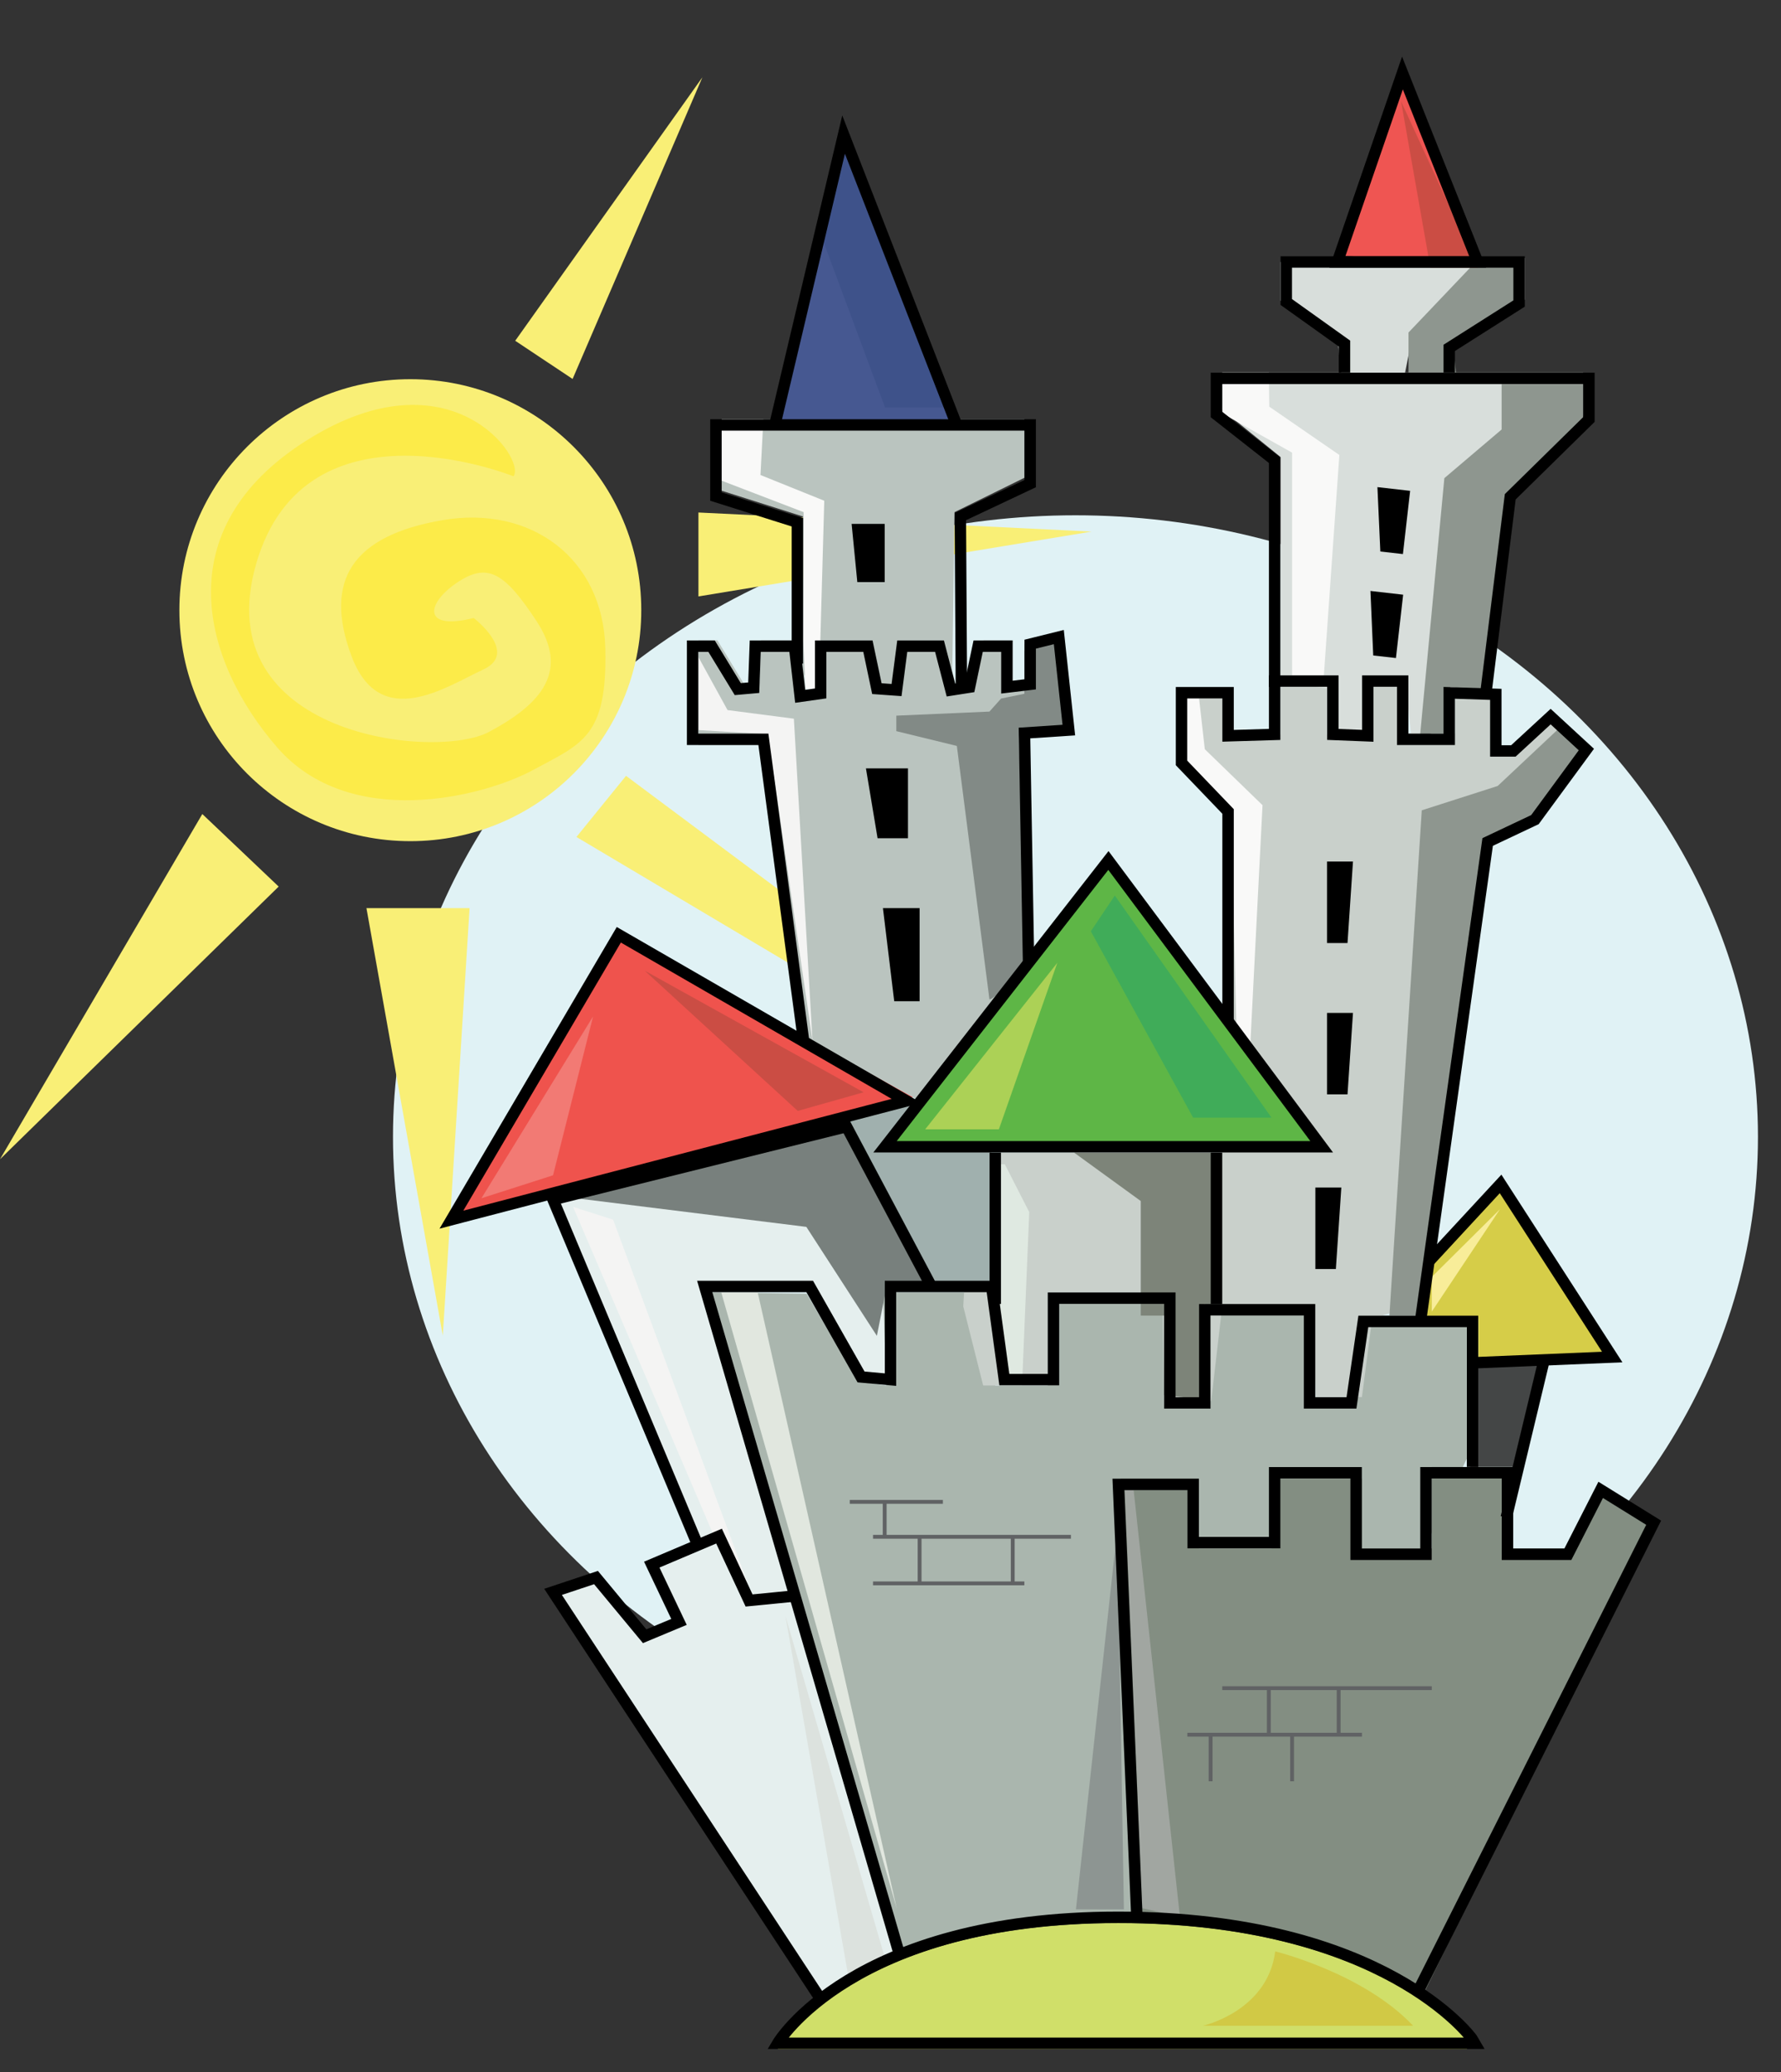
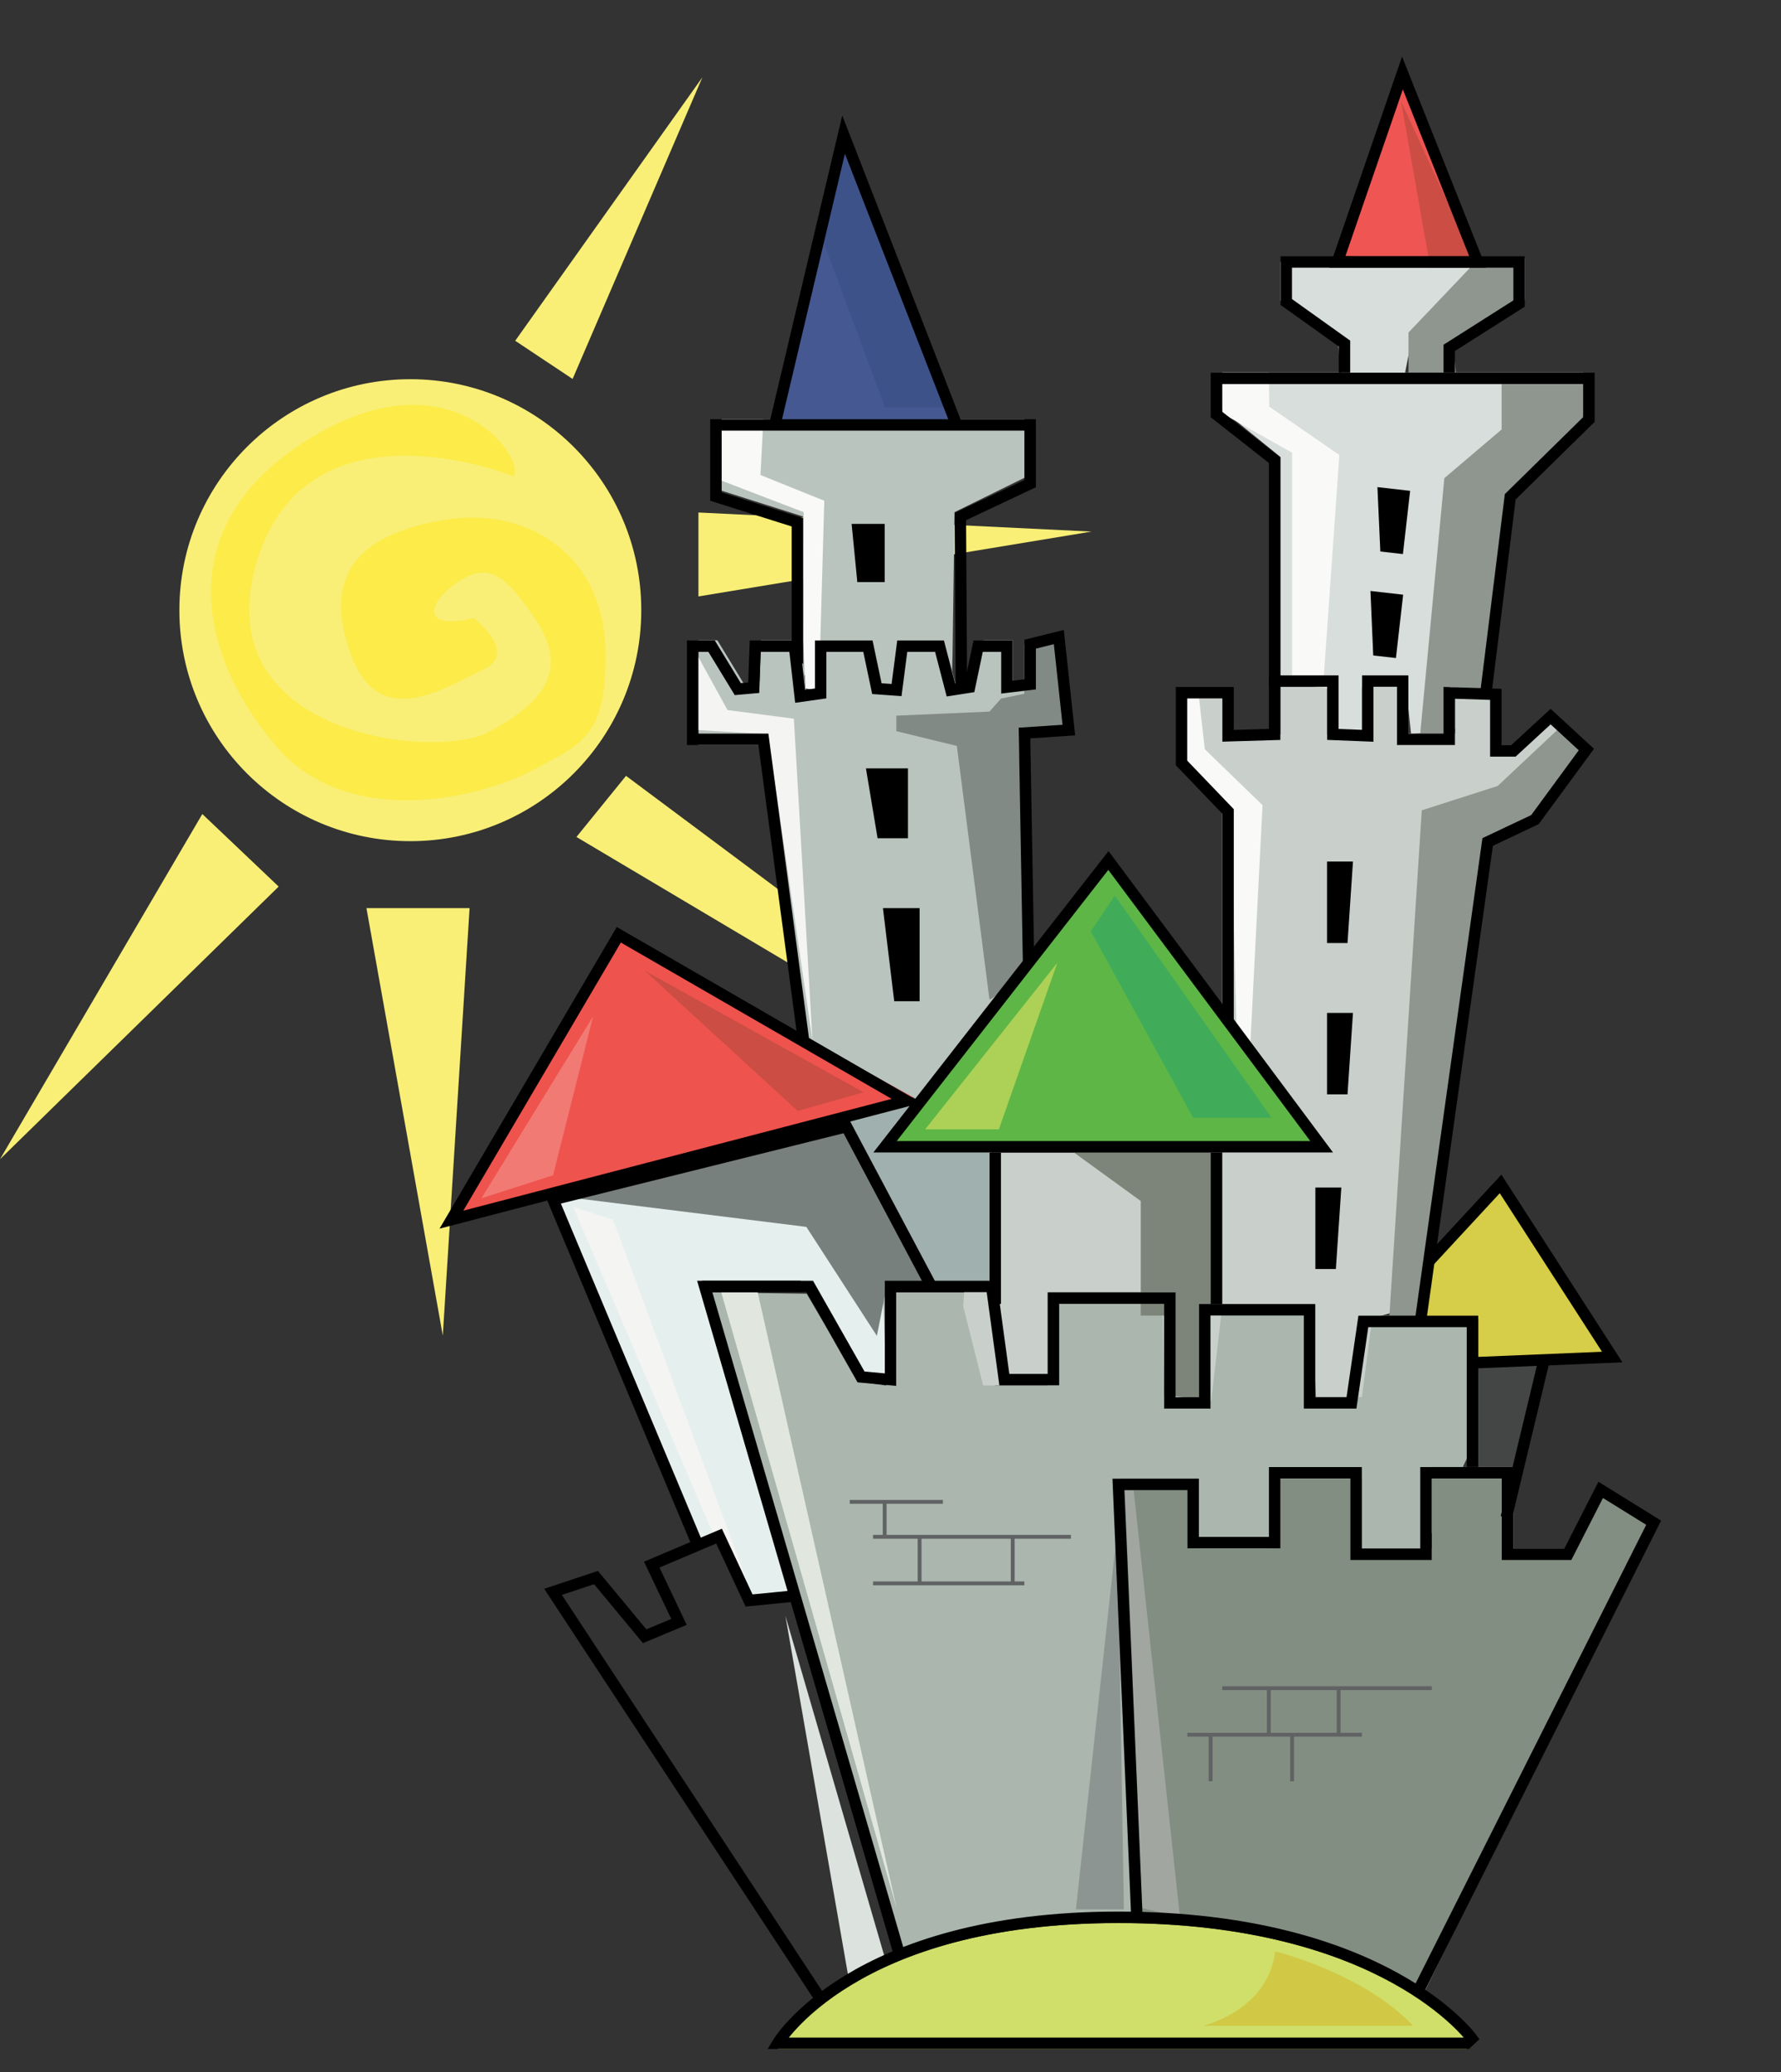
<svg xmlns="http://www.w3.org/2000/svg" id="Layer_1" data-name="Layer 1" viewBox="0 0 153 178">
  <rect x="0" y="0" width="153" height="178" fill="#333333" stroke="none" />
  <defs>
    <style>.cls-1{fill:#e0f2f5;}.cls-2{fill:#f9ef76;}.cls-3{fill:#fceb49;}.cls-4{fill:#e5efee;}.cls-5{fill:#aab6ae;}.cls-6{fill:#c9d0cb;}.cls-7{fill:#bac4bf;}.cls-8{fill:#444646;}.cls-9{fill:#d8dedb;}.cls-10{fill:#ef534d;}.cls-11{fill:#5eb646;}.cls-12{fill:#d6cd48;}.cls-13{fill:#ef5552;}.cls-14{fill:#d0df69;}.cls-15{fill:#838e82;}.cls-16{fill:#a0b0ae;}.cls-17{fill:#8d9592;}.cls-18{fill:#e1e7df;}.cls-19{fill:#78807d;}.cls-20{fill:#7d8479;}.cls-21{fill:#8e968f;}.cls-22{fill:#f4f4f3;}.cls-23{fill:#828a86;}.cls-24{fill:#f9f9f8;}.cls-25{fill:#465891;}.cls-26{fill:#3e528a;}.cls-27{fill:#40ac59;}.cls-28{fill:#acd156;}.cls-29{fill:#f27a74;}.cls-30{fill:#cb4d44;}.cls-31{fill:#f8ed99;}.cls-32{fill:#a1a6a1;}.cls-33{fill:#dfe9e1;}.cls-34{fill:#dce2de;}.cls-35{fill:#d1c945;}.cls-36,.cls-37{fill:none;stroke-miterlimit:10;}.cls-36{stroke:#606264;stroke-width:0.33px;}.cls-37{stroke:#000;stroke-width:0.98px;}</style>
  </defs>
  <title>Artboard 1</title>
-   <ellipse class="cls-1" cx="92.39" cy="97.65" rx="58.63" ry="53.39" />
  <polygon class="cls-2" points="31.48 78 38.04 114.72 40.34 78 31.48 78" />
  <polygon class="cls-2" points="17.38 69.92 23.94 76.15 0 99.57 17.38 69.92" />
  <polygon class="cls-2" points="44.26 29.27 49.19 32.55 60.34 6.64 44.26 29.27" />
  <polygon class="cls-2" points="60 44.02 60 51.23 93.77 45.66 60 44.02" />
  <polygon class="cls-2" points="53.78 66.64 49.52 71.89 71.16 84.75 75.33 82.71 53.78 66.64" />
  <circle class="cls-2" cx="35.25" cy="52.41" r="19.84" />
  <path class="cls-3" d="M44.11,40.91S26.24,33.69,22,48.45,37.39,65.33,42,62.87s6.89-5.25,4.1-9.51-4.26-5.08-6.89-3.28-2.91,4.11,1.48,3c0,0,3.93,3,.82,4.43s-8.85,5.41-11.31-1.15S30.34,46,38,44.68,51.81,48,52,55.66s-2,8.2-6.23,10.49-15.74,5.25-22-2S14.11,45.5,26.4,37.79,45.25,39.43,44.11,40.91Z" />
-   <path class="cls-4" d="M70.87,172.27,47.51,136.73l3.69-1.23L55,140.14l3.28-.83L56,134.39l5.78-2.46,2.58,5.53,4-.39,9.07,31.13A33.06,33.06,0,0,0,70.87,172.27Z" />
  <polygon class="cls-4" points="59.93 132.67 47.51 103.04 72.51 96.2 79.97 110 76.5 110.5 76.5 118.72 73.45 118.53 68.78 110 60.3 110 68.31 137.08 64.35 137.47 61.77 131.94 59.93 132.67" />
  <path class="cls-5" d="M77.39,168.21,60.3,111l9,.12,4.41,7.54,2.43.35-.29-8h8.64l1,8H90v-8h10v9.22l4-.37v-7.92l9,.28V120h3.36l1-7H126v12.3l-19.08,40.43S94.48,162.06,77.39,168.21Z" />
  <polygon class="cls-6" points="83.52 99 105 99 105 112.17 104.05 120.34 100 120.71 99.88 111 90 111 90 119 84.46 119 82.75 112.21 83.52 99" />
  <polygon class="cls-7" points="69 57.76 68.97 44.36 62 42.15 62 36 88 36 88 41.04 82 43.99 81.83 56.27 81.65 63.01 70.96 61.61 69 57.76" />
  <polyline class="cls-8" points="126.32 117 126.32 117.02 126.32 126 130.22 126 132.47 116.66" />
  <polygon class="cls-6" points="105 112.02 105 69.47 102 65.29 101.5 59.5 105.5 59.5 105.54 62.96 110 63.08 110 59 114 59 114 63.08 117 63.2 117 58 121 58 121 63 125 63 125 59.32 128.6 59.59 128.81 64.31 129.96 64.6 133.19 61.44 135.94 63.74 131.82 69.5 127.71 71.65 122.4 111.95 117.88 113.23 117 120 113.05 120 112.68 112.3 105 112.02" />
  <polygon class="cls-7" points="69.01 89.05 65.58 64 60 64 60 55 61.63 55 63.88 58.69 65.25 58.57 65.38 55 68.75 55 69.24 59.3 71 59.06 71 55 74.88 55 75.66 58.81 77.38 58.94 78.8 55.49 81.13 55 82.13 58.94 82.84 58.83 84.5 55 87 55 87 59.02 88 58.78 88 55.33 90.67 54.72 91.53 63 87.59 63 88.27 83.05 78.99 94.56 69.01 89.05" />
  <polygon class="cls-9" points="110 58.55 110 39.25 105 35.2 105 32 136 32 136 35.71 129.67 42.22 127.53 59 125 59.36 125 62.58 121.22 63.07 120.8 59 117 59 117 63.2 114 63.08 114 59.14 110 58.55" />
  <polygon class="cls-10" points="38.78 104.76 53.16 80.29 78.42 94.24 38.78 104.76" />
  <polygon class="cls-11" points="76.03 99 95.22 74.41 113.54 98.5 76.03 99" />
  <polygon class="cls-12" points="123 108.36 129.06 101.47 138.35 116.57 127 117.06 127 113.27 122.38 113.37 123 108.36" />
  <polygon class="cls-13" points="114.98 21.97 120.27 6.27 126.84 22.5 114.98 21.97" />
  <path class="cls-14" d="M126.45,175.59s-7.5-10.41-30.37-10.41S66.81,176,66.81,176H126" />
  <path class="cls-15" d="M97.9,164.88,96.28,127H103v6h6.23l.58-6H117v6h6v-7h7v7h5.35l2.16-5,4.55,2.83-19.9,40.71A46.33,46.33,0,0,0,97.9,164.88Z" />
  <polyline class="cls-16" points="72.44 96.59 79.48 109.95 85.19 110.5 85.15 98.75 76.03 98.74 78.75 94.7 72.78 96.3" />
  <polygon class="cls-9" points="115.23 32.16 120.64 32.34 121.25 29.27 127.84 22.87 110 22.5 110 25.82 114.94 29.49 115.23 32.16" />
  <polygon class="cls-15" points="115.5 166.73 120.3 168.82 135.3 139.31 115.5 166.73" />
  <polygon class="cls-17" points="96 131.17 96.55 164 92.43 164 96 131.17" />
  <polygon class="cls-18" points="61.96 111 77.04 163.95 65.09 111 61.96 111" />
  <polygon class="cls-19" points="75.33 114.74 69.27 105.38 48.5 102.8 72.11 96.3 79.97 110.86 76.16 110.54 75.33 114.74" />
  <polyline class="cls-20" points="105 112 105 99 92.27 99 98 103.16 98 113 100 113 99.99 119.82 103.69 120.25 103.44 112.02 104.55 112.3" />
  <polygon class="cls-21" points="119.36 113 122.14 69.6 128.66 67.51 134.42 62.1 135.94 64.29 131.98 70.21 127.8 72.32 122.02 113 119.36 113" />
  <polygon class="cls-22" points="61.4 132.09 49.23 103.66 52.67 104.76 64.23 135.99 61.4 132.09" />
  <polygon class="cls-22" points="69.8 89.42 65.96 63.06 60 62.71 60 56.44 62.5 60.99 68.2 61.73 69.8 89.42" />
  <path class="cls-23" d="M85,85.84c.47,0,3-2.72,3-2.72l-.47-19.87,3.79-.71L91,54.72l-3,1.19v3.68L86,60,85,61.12l-8,.35V62.8l5.2,1.27Z" />
  <polygon class="cls-24" points="106.23 88.69 105.76 69.68 101.98 65.46 101.15 60 103.01 60 103.5 64.35 108.46 69.16 107.37 90.5 106.23 88.69" />
  <polyline class="cls-21" points="121.99 63.2 124.08 41.07 129 36.89 129 33 136 33 136 36.77 129.48 42.55 127.39 59.31 124.6 59 124.85 63 123 63" />
  <polygon class="cls-25" points="66.67 36.5 72.36 12.19 82.18 36 66.67 36.5" />
  <polyline class="cls-24" points="111 58 111 38.88 105 35.51 105 32 109 32 109.04 34.93 115.06 39.08 113.73 58 111 58" />
  <polyline class="cls-24" points="69 55 69.04 43.99 62 41.29 62 36 65.58 36 65.33 40.8 70.81 43.01 70.35 59.36 69.2 59.13" />
  <polygon class="cls-21" points="121 32 121 28.56 126.5 22.78 131 22.16 131 25.73 124.85 29.79 125.08 32 121 32" />
  <polygon class="cls-26" points="76.03 35 81.89 35 72.29 11.99 70.4 19.85 76.03 35" />
  <polygon class="cls-27" points="95.77 76.92 109.23 96 102.5 96 93.71 79.99 95.77 76.92" />
  <polygon class="cls-28" points="79.48 97 85.81 97 90.83 82.7 79.48 97" />
  <polygon class="cls-29" points="50.95 87.3 47.51 100.95 41.36 102.92 50.95 87.3" />
  <polygon class="cls-30" points="55.38 83.37 74.19 93.82 68.53 95.42 55.38 83.37" />
  <polygon class="cls-30" points="120.36 8.7 126.94 23 122.88 23 120.36 8.7" />
-   <polygon class="cls-31" points="123 109.68 123 112.66 128.86 103.86 123 109.68" />
  <polygon class="cls-32" points="96.63 128 98.13 163.9 101.36 164.62 97.39 128 96.63 128" />
-   <polygon class="cls-33" points="85.14 100 85.95 119 87.8 119 88.42 104.11 86.32 100 85.14 100" />
  <polygon class="cls-34" points="67.47 138.78 76.03 168.21 72.84 169.56 67.47 138.78" />
  <path class="cls-35" d="M103.33,174s5.56-1.23,6.22-6.39c0,0,7.55,1.84,11.85,6.39Z" />
  <path d="M113,102v7h1.76l.47-7Z" />
  <path d="M114,87v7h1.76l.47-7Z" />
  <path d="M114,74v7h1.76l.47-7Z" />
  <polygon points="76.82 86 79 86 79 78 75.85 78 76.82 86" />
  <polygon points="75.39 72 78 72 78 66 74.39 66 75.39 72" />
  <polygon points="73.65 50 76 50 76 45 73.16 45 73.65 50" />
  <polygon points="117.97 56.3 119.92 56.52 120.54 51.08 117.73 50.76 117.97 56.3" />
  <polygon points="118.58 47.37 120.52 47.59 121.14 42.16 118.33 41.84 118.58 47.37" />
  <line class="cls-36" x1="75" y1="132" x2="92" y2="132" />
  <line class="cls-36" x1="79" y1="136" x2="79" y2="132" />
  <line class="cls-36" x1="87" y1="132" x2="87" y2="136" />
  <line class="cls-36" x1="75" y1="136" x2="88" y2="136" />
  <line class="cls-36" x1="76" y1="129" x2="76" y2="132" />
  <line class="cls-36" x1="73" y1="129" x2="81" y2="129" />
  <line class="cls-36" x1="105" y1="145" x2="123" y2="145" />
  <line class="cls-36" x1="115" y1="145" x2="115" y2="149" />
  <line class="cls-36" x1="109" y1="145" x2="109" y2="149" />
  <line class="cls-36" x1="102" y1="149" x2="117" y2="149" />
  <line class="cls-36" x1="104" y1="149" x2="104" y2="153" />
  <line class="cls-36" x1="111" y1="149" x2="111" y2="153" />
  <polyline class="cls-37" points="77.39 168.29 60.54 110.5 69.56 110.5 73.97 118.27 76.5 118.5 76.5 110.5 85.19 110.5 86.28 118.5 90.5 118.5 90.5 111.5 100.5 111.5 100.5 120.5 103.5 120.5 103.5 112.5 112.5 112.5 112.5 120.5 116.1 120.5 117.12 113.5 126.5 113.5 126.5 126" />
  <polyline class="cls-37" points="97.67 164.76 96.08 127.5 102.5 127.5 102.5 132.5 109.5 132.5 109.5 126.5 116.5 126.5 116.5 133.5 122.5 133.5 122.5 126.5 129.5 126.5 129.5 133.5 134.69 133.5 137.51 127.97 142.06 130.79 121.65 171.37" />
  <polyline class="cls-37" points="70.5 171.71 47.51 136.73 51.2 135.5 55.38 140.54 58.33 139.31 55.99 134.39 61.77 131.94 64.35 137.47 68.31 137.08" />
  <polyline class="cls-37" points="59.94 132.71 47.51 103.04 72.72 96.77 79.97 110.42" />
  <polygon class="cls-37" points="38.78 104.76 77.88 94.56 53.16 80.29 38.78 104.76" />
  <polygon class="cls-37" points="76.03 98.5 95.22 73.91 113.54 98.5 76.03 98.5" />
  <line class="cls-37" x1="85.5" y1="99" x2="85.5" y2="112" />
  <line class="cls-37" x1="104.5" y1="99" x2="104.5" y2="112" />
  <polyline class="cls-37" points="69.01 89.22 65.58 63.5 59.5 63.5 59.5 55.5 61.13 55.5 63.38 59.19 64.75 59.07 64.88 55.5 68.25 55.5 68.74 59.81 70.5 59.56 70.5 55.5 74.56 55.5 75.33 59.15 77.02 59.27 77.51 55.5 80.71 55.5 81.69 59.27 83.29 59.02 84.03 55.5 86.5 55.5 86.5 59.02 88.5 58.78 88.5 55.33 90.96 54.72 91.82 62.71 88.01 62.96 88.36 82.7" />
  <polyline class="cls-37" points="105.5 87.71 105.5 69.7 101.5 65.53 101.5 59.5 105.5 59.5 105.5 63.2 109.5 63.08 109.5 58.5 114.5 58.5 114.5 63.08 117.5 63.2 117.5 58.5 120.5 58.5 120.5 63.5 124.5 63.5 124.5 59.51 128.5 59.64 128.5 64.5 130.01 64.5 133.21 61.55 136.28 64.38 131.86 70.4 127.8 72.32 122.02 113.56" />
  <polyline class="cls-37" points="122.68 108.42 128.91 101.69 138.5 116.56 126.45 117.06" />
  <line class="cls-37" x1="132.59" y1="117.06" x2="129.4" y2="130.34" />
  <polyline class="cls-37" points="68.5 57 68.5 44.86 61.5 42.65 61.5 36.5 88.5 36.5 88.5 41.54 82.5 44.37 82.59 59" />
  <polyline class="cls-37" points="109.5 59 109.5 39.53 104.5 35.6 104.5 32.5 136.5 32.5 136.5 36.03 129.74 42.67 127.64 59.59" />
  <polyline class="cls-37" points="115.5 32 115.5 29.51 110.5 25.94 110.5 22.5 130.5 22.5 130.5 26.07 124.5 29.88 124.5 32" />
  <polyline class="cls-37" points="66.6 36.34 72.47 11.56 82.18 36.5" />
  <polygon class="cls-37" points="114.89 22.5 120.48 6.27 126.94 22.5 114.89 22.5" />
-   <path class="cls-37" d="M126,175.5H66.81s6.39-10.82,29.26-10.82,30.37,10.41,30.37,10.41l.24.41Z" />
+   <path class="cls-37" d="M126,175.5H66.81s6.39-10.82,29.26-10.82,30.37,10.41,30.37,10.41Z" />
</svg>